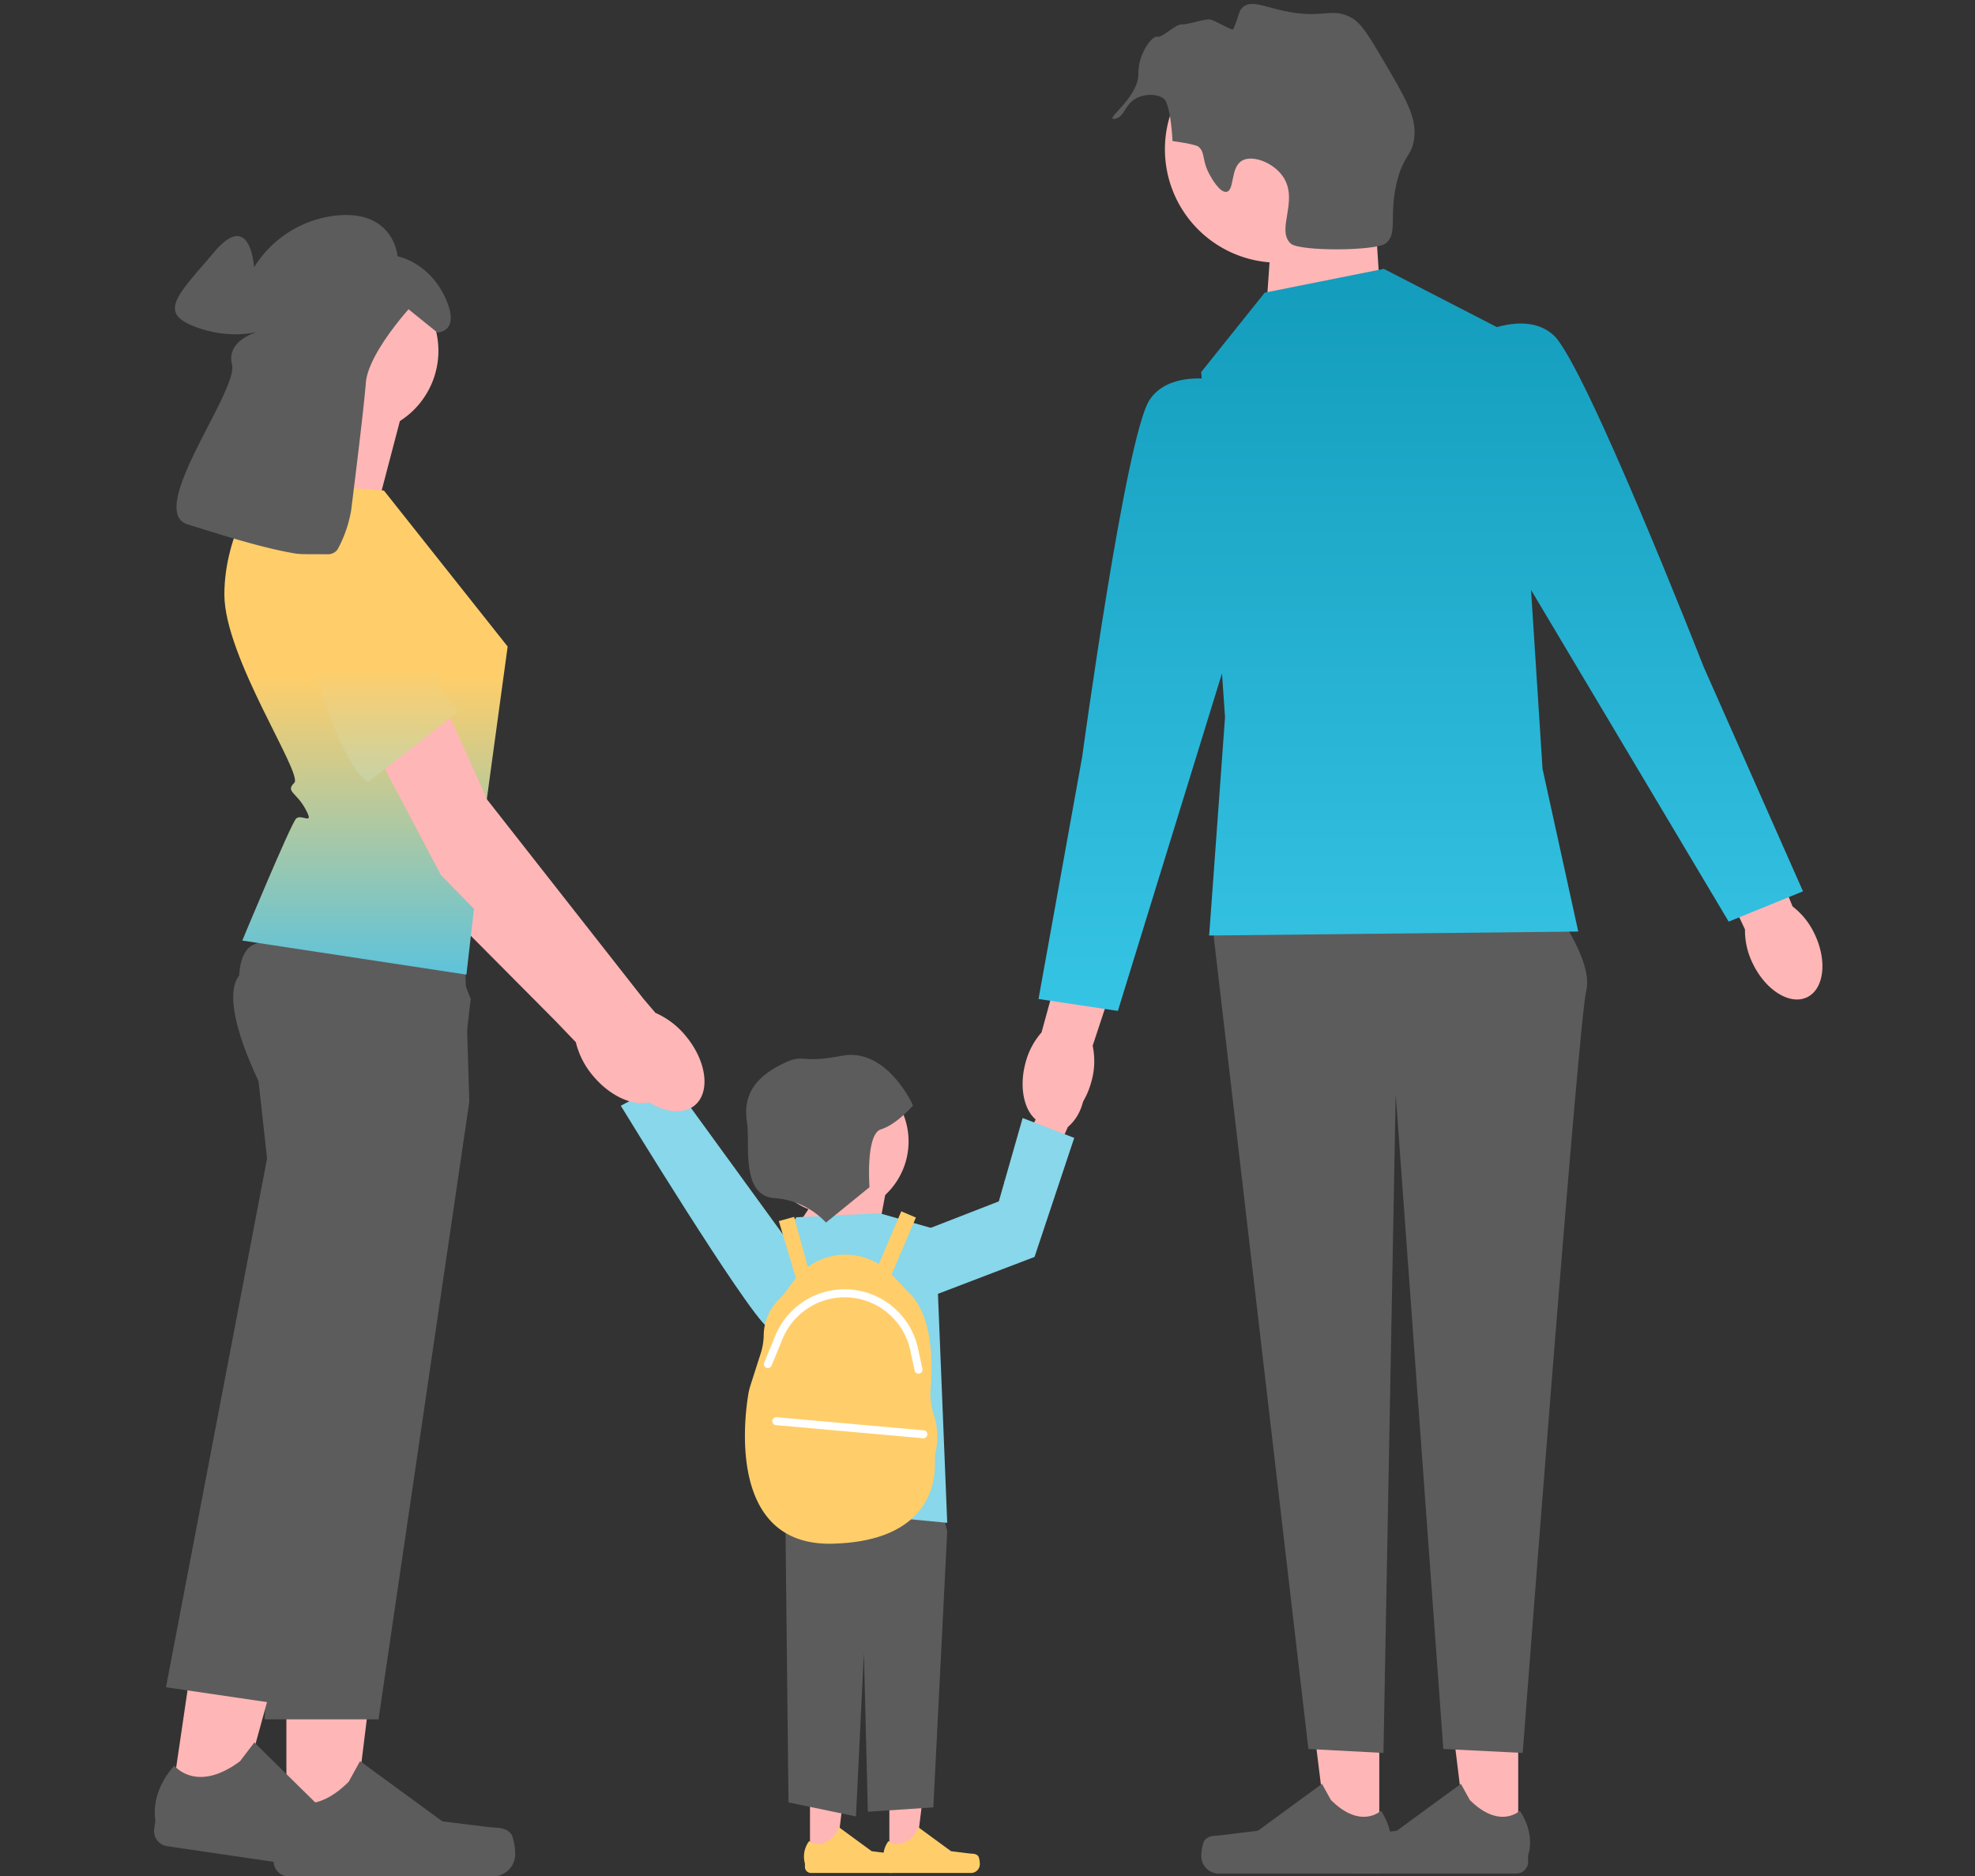
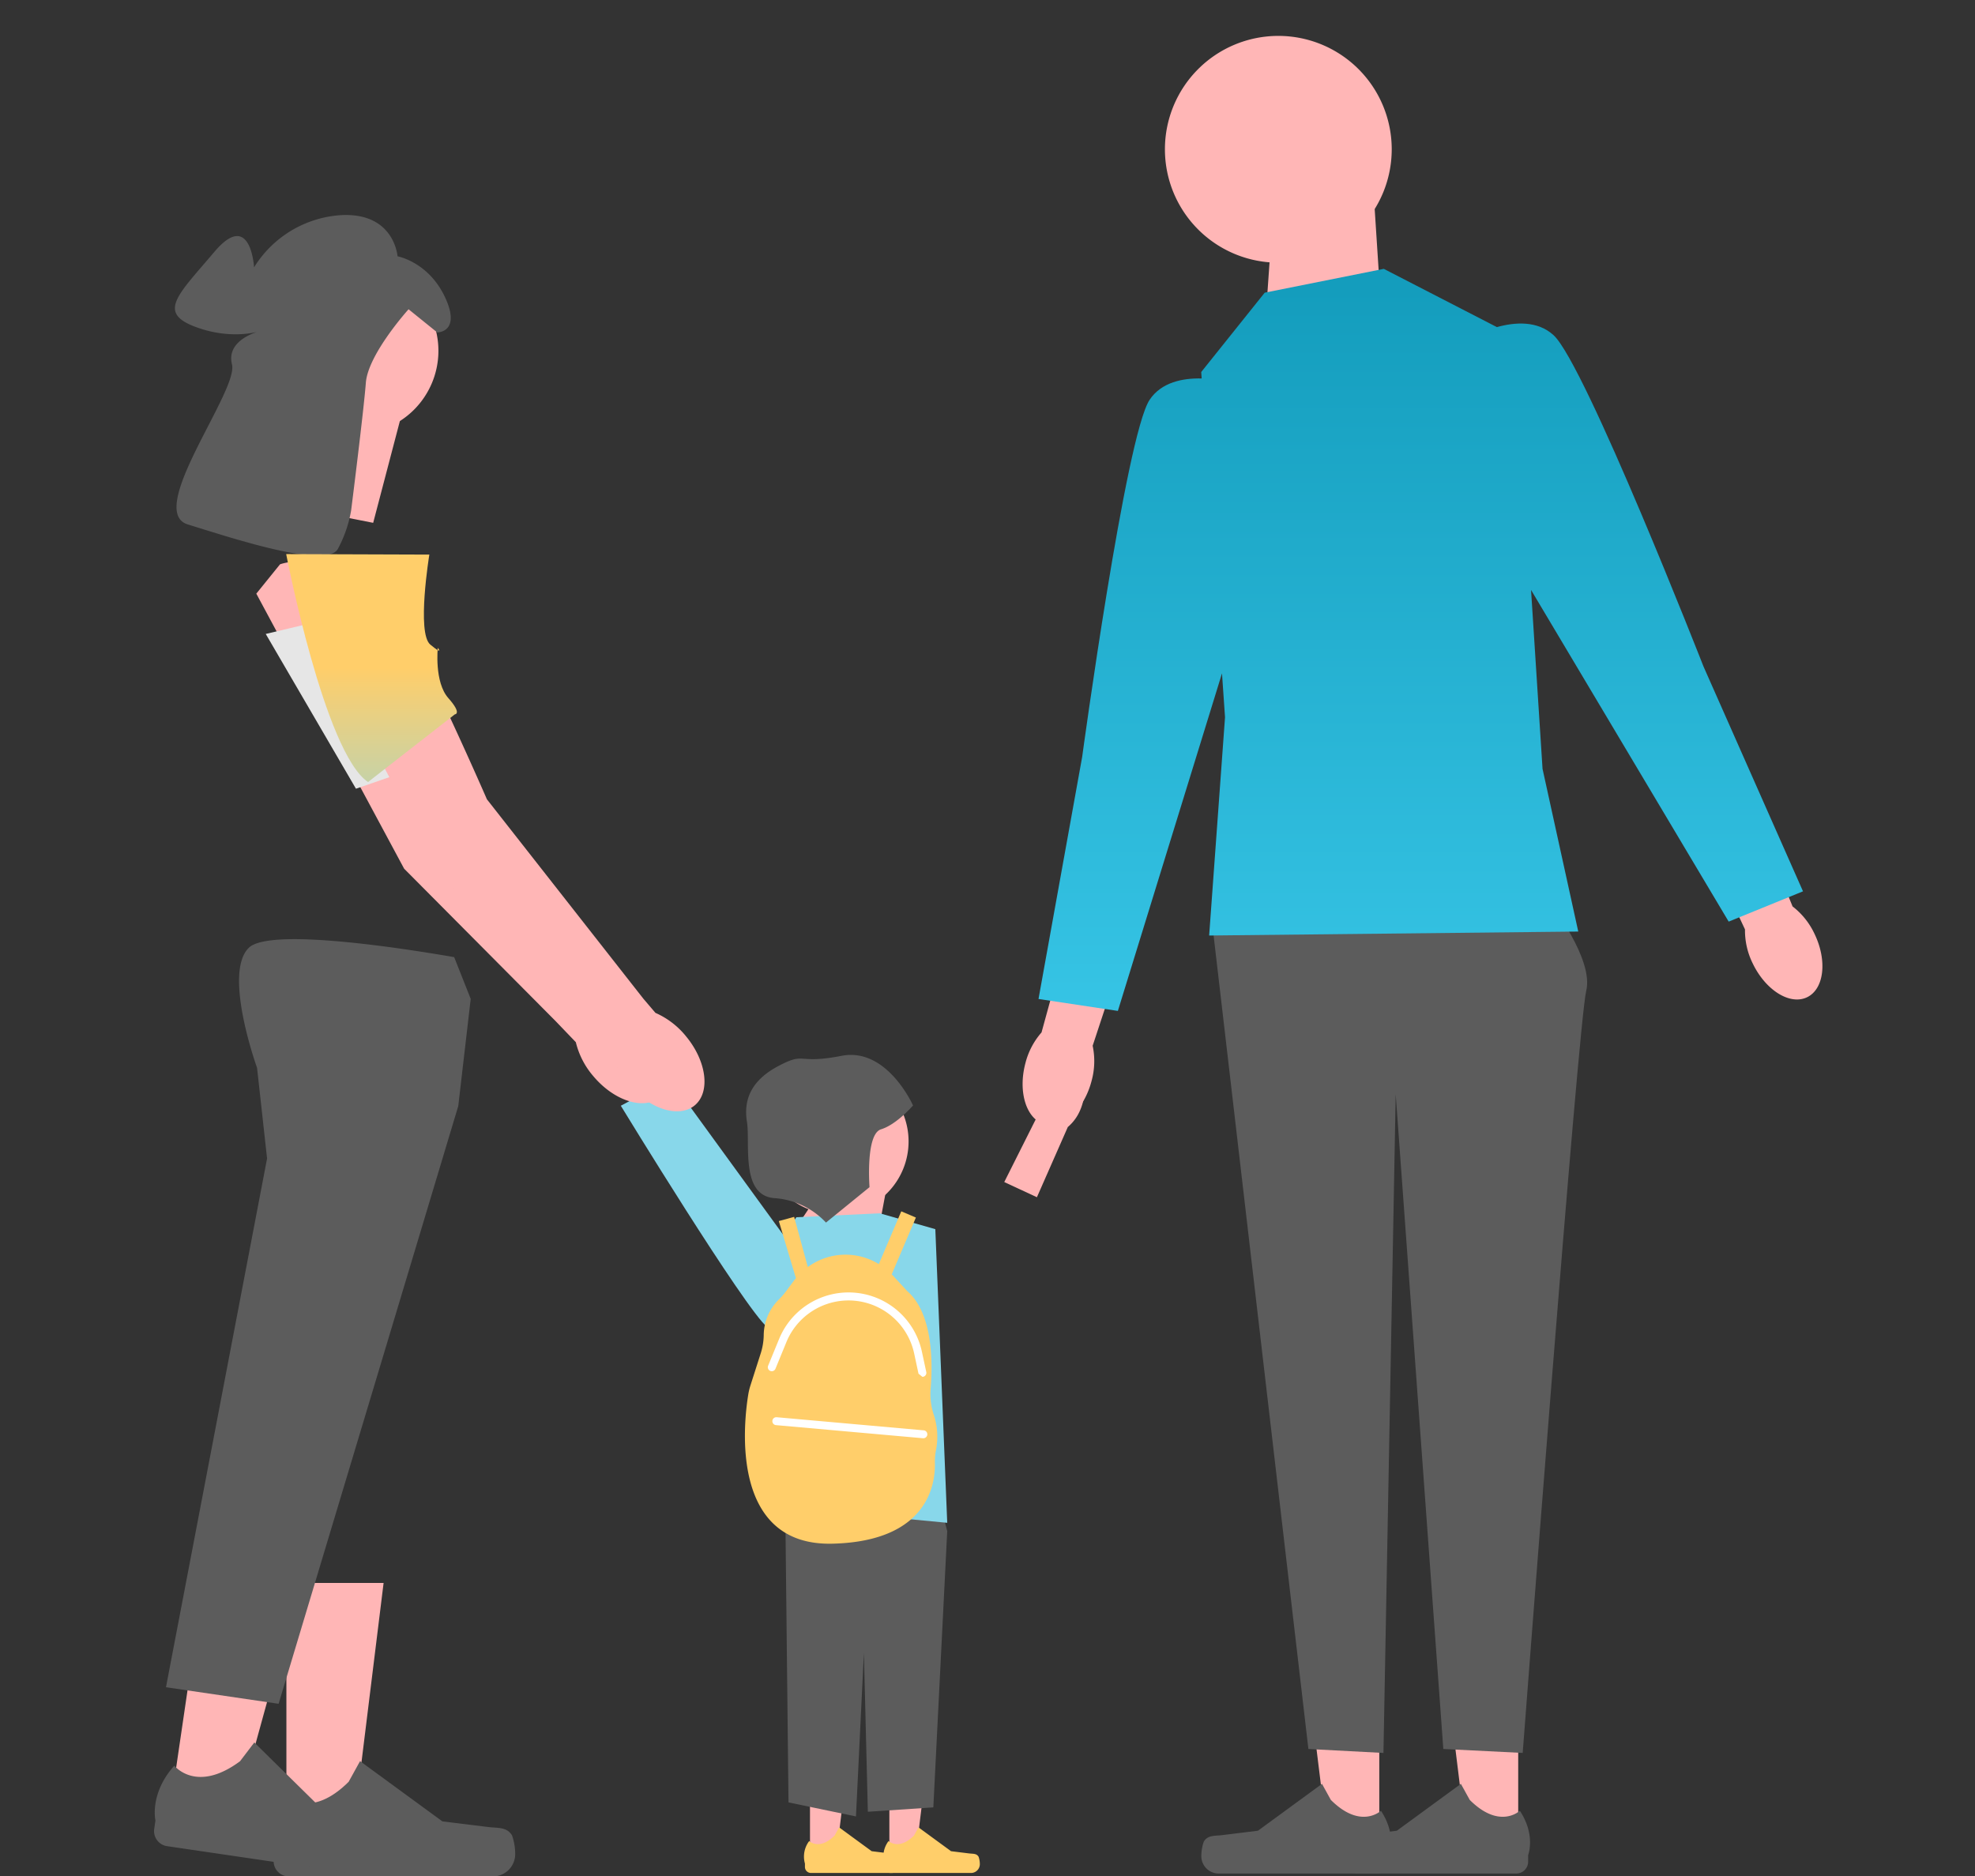
<svg xmlns="http://www.w3.org/2000/svg" width="500" height="475" viewBox="0 0 500 475">
  <rect x="0" y="0" width="500" height="475" fill="#333333" stroke="none" />
  <defs>
    <clipPath id="clip-path">
      <rect id="長方形_717" data-name="長方形 717" width="500" height="475" transform="translate(6329 9928)" fill="red" opacity="0.38" />
    </clipPath>
    <linearGradient id="linear-gradient" x1="0.5" x2="0.5" y2="1" gradientUnits="objectBoundingBox">
      <stop offset="0" stop-color="#139cbc" />
      <stop offset="1" stop-color="#36c4e5" />
    </linearGradient>
    <linearGradient id="linear-gradient-2" x1="0.5" y1="0.393" x2="0.5" y2="1" gradientUnits="objectBoundingBox">
      <stop offset="0" stop-color="#ffce6a" />
      <stop offset="1" stop-color="#5dc3db" />
    </linearGradient>
    <linearGradient id="linear-gradient-3" x1="0.5" y1="0.5" x2="0.5" y2="1.561" gradientUnits="objectBoundingBox">
      <stop offset="0" stop-color="#ffce6a" />
      <stop offset="1" stop-color="#88d7ea" />
    </linearGradient>
  </defs>
  <g id="マスクグループ_4" data-name="マスクグループ 4" transform="translate(-6329 -9928)" clip-path="url(#clip-path)">
    <g id="グループ_375" data-name="グループ 375" transform="translate(5861.62 -453.743)">
      <path id="パス_893" data-name="パス 893" d="M720.819,236.506c3.275,6.776,2.434,13.959-1.878,16.043s-10.463-1.72-13.739-8.5a18.833,18.833,0,0,1-1.988-8.671L689.7,206.494l13.69-6.054,11.871,29.118A18.842,18.842,0,0,1,720.819,236.506Z" transform="translate(205.934 10381.691)" fill="#ffb6b6" />
      <g id="グループ_125" data-name="グループ 125" transform="translate(0 -511.5)">
        <path id="パス_873" data-name="パス 873" d="M487.558,467.188h6.593l3.137-25.432h-9.731Z" transform="translate(204.977 10896.334)" fill="#ffb6b6" />
        <path id="パス_874" data-name="パス 874" d="M510.156,466.955h0a5.669,5.669,0,0,1,.313,1.864,2.237,2.237,0,0,1-2.238,2.238H487.812a1.527,1.527,0,0,1-1.527-1.526v-.85a6.529,6.529,0,0,1,1.07-5.7s2.584,2.467,6.446-1.4l1.139-2.064,8.245,6.029,4.57.563C508.755,466.231,509.641,466.089,510.156,466.955Z" transform="translate(204.97 10896.418)" fill="#ffce6a" />
        <path id="パス_875" data-name="パス 875" d="M467.558,467.188h6.593l3.137-25.432h-9.731Z" transform="translate(204.883 10896.334)" fill="#ffb6b6" />
        <path id="パス_876" data-name="パス 876" d="M490.156,466.955h0a5.669,5.669,0,0,1,.313,1.864,2.237,2.237,0,0,1-2.238,2.238H467.812a1.527,1.527,0,0,1-1.527-1.526v-.85a6.529,6.529,0,0,1,1.07-5.7s2.584,2.467,6.446-1.4l1.139-2.064,8.245,6.029,4.57.563C488.755,466.231,489.641,466.089,490.156,466.955Z" transform="translate(204.876 10896.418)" fill="#ffce6a" />
        <path id="パス_877" data-name="パス 877" d="M495.3,357.755l7.033,27.235-3.517,69.939-16.578,1.109-1-40.261-2.009,41.445-17.08-3.553-1-91.179Z" transform="translate(204.852 10895.937)" fill="#5c5c5c" />
        <path id="パス_878" data-name="パス 878" d="M427.426,266.513c-2.27-3.982-6.163-6.039-8.7-4.595s-2.749,5.844-.478,9.826a11.477,11.477,0,0,0,3.664,3.991l9.828,16.751,7.763-4.779L428.992,271.7a11.467,11.467,0,0,0-1.566-5.187" transform="translate(204.642 10895.48)" fill="#ffb6b6" />
        <path id="パス_879" data-name="パス 879" d="M472.075,325.6s-9.314,12.839-15.012,8.251-37.172-56.159-37.172-56.159l12.491-6.7Z" transform="translate(204.657 10895.525)" fill="#88d7ea" />
        <path id="パス_880" data-name="パス 880" d="M463.139,309.841,475.2,291.755l12.057,5.024-3.014,16.076Z" transform="translate(204.862 10895.624)" fill="#ffb6b6" />
        <path id="パス_881" data-name="パス 881" d="M464.187,305.76l21.1-1,14.066,4.019,3.014,74.35-42.2-4.019V339.9l-6.028-20.071Z" transform="translate(204.819 10895.686)" fill="#88d7ea" />
        <path id="パス_882" data-name="パス 882" d="M499.022,355.915a16.47,16.47,0,0,1-.846-6.724c.54-6.428.642-19.024-5.911-24.714l-3.7-4.009c-.077-.083-.164-.155-.242-.236l6.123-14.394-3.7-1.572-5.684,13.359a16.113,16.113,0,0,0-17.974.745l-3.466-12.7-3.878,1.059,4.334,14.482c-.158.193-.33.37-.479.57l-2.117,2.841a16.6,16.6,0,0,1-1.7,1.939,12.879,12.879,0,0,0-3.86,9.121,16.024,16.024,0,0,1-.839,4.788l-2.517,7.865a15.92,15.92,0,0,0-.548,2.255c-1.109,6.735-4.95,38.464,21.3,37.829,24.472-.592,26.083-15.493,25.94-20.443a14.751,14.751,0,0,1,.266-3.194,17.739,17.739,0,0,0-.5-8.866" transform="translate(204.805 10895.683)" fill="#ffce6a" />
        <path id="パス_883" data-name="パス 883" d="M608.955,36.017l2.288,35.333-28.775,6.6,2-28.568Z" transform="translate(205.427 10894.414)" fill="#ffb6b6" />
        <path id="パス_884" data-name="パス 884" d="M611.1,463.644H598.13l-6.17-50.032H611.1Z" transform="translate(205.471 10896.2)" fill="#ffb6b6" />
        <path id="パス_885" data-name="パス 885" d="M566.783,463.185h0a11.135,11.135,0,0,0-.617,3.666,4.4,4.4,0,0,0,4.4,4.4h40.169a3,3,0,0,0,3-3v-1.673s1.987-5.026-2.1-11.222c0,0-5.085,4.852-12.683-2.747l-2.241-4.059L580.5,460.412l-8.99,1.107C569.539,461.76,567.795,461.481,566.783,463.185Z" transform="translate(205.349 10896.366)" fill="#5c5c5c" />
        <path id="パス_886" data-name="パス 886" d="M646.1,463.644H633.13l-6.17-50.032H646.1Z" transform="translate(205.637 10896.2)" fill="#ffb6b6" />
        <path id="パス_887" data-name="パス 887" d="M601.783,463.185h0a11.135,11.135,0,0,0-.617,3.666,4.4,4.4,0,0,0,4.4,4.4h40.169a3,3,0,0,0,3-3v-1.673s1.987-5.026-2.1-11.222c0,0-5.085,4.852-12.683-2.747l-2.241-4.059L615.5,460.412l-8.99,1.107C604.539,461.76,602.795,461.481,601.783,463.185Z" transform="translate(205.515 10896.366)" fill="#5c5c5c" />
        <path id="パス_888" data-name="パス 888" d="M654.541,226.756s11.052,14.066,9.043,22.1-16.076,192.909-16.076,192.909l-20.095-1L615.357,274.983l-3.1,166.786-19-1L569.139,233.789Z" transform="translate(205.364 10895.316)" fill="#5c5c5c" />
        <path id="パス_889" data-name="パス 889" d="M538.594,271.6c-1.9,7.282-7.2,12.2-11.832,10.995s-6.85-8.093-4.948-15.377a18.827,18.827,0,0,1,4.108-7.891l8.44-30.754,14.348,4.269L538.867,262.7a18.836,18.836,0,0,1-.272,8.894" transform="translate(205.136 10895.325)" fill="#ffb6b6" />
        <path id="パス_890" data-name="パス 890" d="M585.7,8.052a28.709,28.709,0,1,1-28.709,28.709A28.709,28.709,0,0,1,585.7,8.052" transform="translate(205.306 10894.281)" fill="#ffb6b6" />
        <path id="合体_15" data-name="合体 15" d="M-531,507.87l11.052-61.288s11.052-81.383,17.08-90.427c2.985-4.478,8.434-5.506,13.175-5.4l-.112-1.629,16.075-20.094L-443.588,323l28.63,14.75c4.638-1.284,10.328-1.662,14.371,2.063,7.99,7.367,37.93,83.846,37.93,83.846l25.2,56.952-18.816,7.669L-406.308,404.3l2.909,45.3,9.043,41.194L-487.8,491.8l4.019-55.261-.767-11.123-26.362,85.473Z" transform="translate(1261.294 10638.314)" stroke="rgba(0,0,0,0)" stroke-miterlimit="10" stroke-width="1" fill="url(#linear-gradient)" />
        <path id="パス_895" data-name="パス 895" d="M526.055,274.573c1.792-4.218,5.422-6.712,8.106-5.57s3.407,5.486,1.612,9.7a11.47,11.47,0,0,1-3.176,4.388l-7.824,17.776-8.263-3.848,8.589-17.116a11.458,11.458,0,0,1,.955-5.334" transform="translate(205.114 10895.515)" fill="#ffb6b6" />
        <path id="パス_896" data-name="パス 896" d="M474.093,268.26a18.48,18.48,0,1,1-18.48,18.48,18.48,18.48,0,0,1,18.48-18.48" transform="translate(204.826 10895.513)" fill="#ffb6b6" />
-         <path id="パス_897" data-name="パス 897" d="M497.139,308.888l18.085-7.033,6.028-21.1,13.062,5.024-10.047,30.142-27.128,10.364Z" transform="translate(205.023 10895.572)" fill="#88d7ea" />
        <path id="パス_898" data-name="パス 898" d="M471.682,307.3l11.022-8.967s-1.043-13.44,2.919-14.649,8.094-6.036,8.094-6.036-6.558-14.814-18.1-12.566-8.909-1.172-16.022,2.6-8.781,8.793-7.916,14.135-1.711,18.611,6.906,19.294A19.649,19.649,0,0,1,471.682,307.3Z" transform="translate(204.807 10895.496)" fill="#5c5c5c" />
-         <path id="パス_899" data-name="パス 899" d="M568.375,43.227c-2.095-3.821-1.008-5.645-2.9-7.138,0,0-.761-.6-6.487-1.366-.548-9.37-2.065-10.622-2.065-10.622-1.749-1.444-4.532-1.242-6.306-.587-3.751,1.387-3.62,5.039-6.111,5.537-3.441.687,5.94-5.194,5.829-11.417-.089-5.076,3.547-9.708,4.813-9.346s4.622-3.3,6.266-3.107c1.123.132,5.887-1.5,7.112-1.246,1.339.278,5.611,2.962,5.839,2.445,1.586-3.59,1.289-4.646,2.469-5.614,2.091-1.718,5.162-.16,10.089.937,10.136,2.26,12.194-.978,17.264,1.733,2.561,1.369,4.532,4.668,8.37,11.209,5.366,9.147,8.05,13.721,7.666,18.774-.392,5.154-2.862,4.628-4.567,12.167-1.9,8.394.384,12.483-2.669,15.016-2.358,1.956-21.918,2.107-24.107.049-3.746-3.523,2.109-10.835-1.868-16.836-2.442-3.683-7.785-5.663-10.426-4.15-2.986,1.712-1.88,7.523-3.914,7.9C570.935,47.9,568.74,43.893,568.375,43.227Z" transform="translate(205.243 10894.243)" fill="#5c5c5c" />
        <path id="パス_900" data-name="パス 900" d="M430.248,276.121c4-3.379,2.938-11.212-2.372-17.5a20.588,20.588,0,0,0-7.773-5.843l-3.1-3.576-40.014-50.138s-22.16-49.877-28.7-55.265-14.237-2.583-14.237-2.583l-6.005,7.43,37.42,69.64,38.3,38.541,5.169,5.389a20.589,20.589,0,0,0,4.462,8.64C418.7,277.144,426.25,279.5,430.248,276.121Z" transform="translate(204.223 10894.908)" fill="#ffb6b6" />
        <path id="パス_901" data-name="パス 901" d="M354.7,153.018l10.028,14.706,14.4,21.306-25.867,8.948L330.422,158.79Z" transform="translate(204.234 10894.967)" fill="#e6e6e6" />
        <path id="パス_902" data-name="パス 902" d="M364.887,103.234l-7.262,27.689-27.689-5.448s10.894-19.972,8.17-29.051Z" transform="translate(204.231 10894.699)" fill="#ffb6b6" />
        <path id="パス_903" data-name="パス 903" d="M335.63,462.232l16.675,0,7.931-64.315-24.609,0Z" transform="translate(204.258 10896.126)" fill="#ffb6b6" />
        <path id="パス_904" data-name="パス 904" d="M392.776,461.641h0a14.307,14.307,0,0,1,.793,4.713,5.659,5.659,0,0,1-5.659,5.66H336.272a3.861,3.861,0,0,1-3.86-3.861V466s-2.555-6.461,2.7-14.425c0,0,6.536,6.236,16.3-3.532l2.88-5.218,20.849,15.248,11.556,1.423C389.234,459.81,391.475,459.45,392.776,461.641Z" transform="translate(204.24 10896.339)" fill="#5c5c5c" />
-         <path id="パス_905" data-name="パス 905" d="M381.993,276.852,359.015,433.2H330.19l3.833-89.248,2.017-46.928-5.851-22.337a99.829,99.829,0,0,1-4.915-10.984c-2.533-6.792-4.534-14.934-1.563-18.8,1.093-1.424,3.935-2.477,7.8-3.261a80.575,80.575,0,0,1,8.068-1.149c17.048-1.687,41.3-.633,41.3-.633l.616,20.343.343,11.358Z" transform="translate(204.195 10895.377)" fill="#5c5c5c" />
        <path id="パス_906" data-name="パス 906" d="M306.4,454.618l16.5,2.423,17.2-62.477-24.348-3.578Z" transform="translate(204.12 10896.094)" fill="#ffb6b6" />
        <path id="パス_907" data-name="パス 907" d="M362.991,462.33h0a14.312,14.312,0,0,1,.1,4.778,5.659,5.659,0,0,1-6.422,4.776l-51.089-7.51a3.861,3.861,0,0,1-3.258-4.382l.312-2.127s-1.587-6.764,4.775-13.878c0,0,5.56,7.121,16.643-1.122l3.609-4.743,18.41,18.118,11.226,3.089C359.753,460,362.022,459.974,362.991,462.33Z" transform="translate(204.101 10896.316)" fill="#5c5c5c" />
        <path id="パス_908" data-name="パス 908" d="M382.433,250.8l-3.152,27.14L362.1,335.126,333.8,429.282l-28.517-4.191,25.595-133.876-2.535-22.956s-.825-2.282-1.771-5.622c-1.878-6.609-4.233-17.372-1.642-22.862a6.427,6.427,0,0,1,1.332-1.918c1.02-.989,3.091-1.588,5.866-1.907,11.6-1.311,35.487,2.438,46.117,4.279Z" transform="translate(204.115 10895.358)" fill="#5c5c5c" />
-         <path id="パス_909" data-name="パス 909" d="M360.394,122.639l31.321,39.491L386.092,203.3,381.275,245.2l-56.74-8.624s12.256-29.5,13.618-30.866,4.782,2,2.391-2.4-5.115-4.4-2.845-6.674S320,164.854,320,148.966s9.532-28.6,9.532-28.6Z" transform="translate(204.184 10894.813)" fill="url(#linear-gradient-2)" />
        <path id="パス_910" data-name="パス 910" d="M353.03,66.407a21.1,21.1,0,1,1-21.1,21.1,21.1,21.1,0,0,1,21.1-21.1" transform="translate(204.241 10894.558)" fill="#ffb6b6" />
        <path id="パス_911" data-name="パス 911" d="M352.16,127.909s3.157-24.982,3.716-32.246S366.69,77.055,366.69,77.055l7.265,5.868s6.147,0,1.955-8.941S363.9,63.644,363.9,63.644s-.838-11.735-15.367-10.339a27.979,27.979,0,0,0-20.957,13.133s-.838-14.81-10.058-3.912-14.529,15.368-4.75,19,17.044.838,17.044.838-9.5,1.956-7.824,8.662-22.073,37.162-11.176,40.515,35.206,11.456,38,6.147A31.756,31.756,0,0,0,352.16,127.909Z" transform="translate(204.125 10894.495)" fill="#5c5c5c" />
        <path id="パス_912" data-name="パス 912" d="M438.99,278.207c4.027-3.345,3.031-11.187-2.225-17.516a20.594,20.594,0,0,0-7.723-5.908l-3.068-3.6L386.38,200.71s-21.74-50.06-28.237-55.5-14.215-2.7-14.215-2.7l-6.068,7.379,36.835,69.95,37.973,38.86,5.124,5.434a20.585,20.585,0,0,0,4.39,8.677C427.437,279.134,434.963,281.552,438.99,278.207Z" transform="translate(204.269 10894.914)" fill="#ffb6b6" />
        <path id="パス_913" data-name="パス 913" d="M335.573,138.64s9.693,50.3,20.722,57.714l21.98-17.139s1.923-.082-1.657-4.125-2.663-12.727-2.663-12.727,1.611,2.084-1.895-.809-.242-22.79-.242-22.79Z" transform="translate(204.258 10894.899)" fill="url(#linear-gradient-3)" />
-         <path id="パス_914" data-name="パス 914" d="M495.084,345.282a1,1,0,0,1-.982-.794l-1.1-5.131a17,17,0,0,0-32.34-2.877l-2.771,6.757a1,1,0,1,1-1.859-.762l2.772-6.758a19,19,0,0,1,36.162,3.216l1.105,5.132a1.006,1.006,0,0,1-.771,1.194,1.034,1.034,0,0,1-.213.022" transform="translate(204.828 10895.776)" fill="#fff" />
+         <path id="パス_914" data-name="パス 914" d="M495.084,345.282l-1.1-5.131a17,17,0,0,0-32.34-2.877l-2.771,6.757a1,1,0,1,1-1.859-.762l2.772-6.758a19,19,0,0,1,36.162,3.216l1.105,5.132a1.006,1.006,0,0,1-.771,1.194,1.034,1.034,0,0,1-.213.022" transform="translate(204.828 10895.776)" fill="#fff" />
        <path id="パス_915" data-name="パス 915" d="M496.26,361.47c-.029,0-.06,0-.09,0l-37.18-3.316a1,1,0,0,1,.179-2l37.18,3.316a1,1,0,0,1-.088,2.005" transform="translate(204.838 10895.929)" fill="#fff" />
      </g>
    </g>
  </g>
</svg>